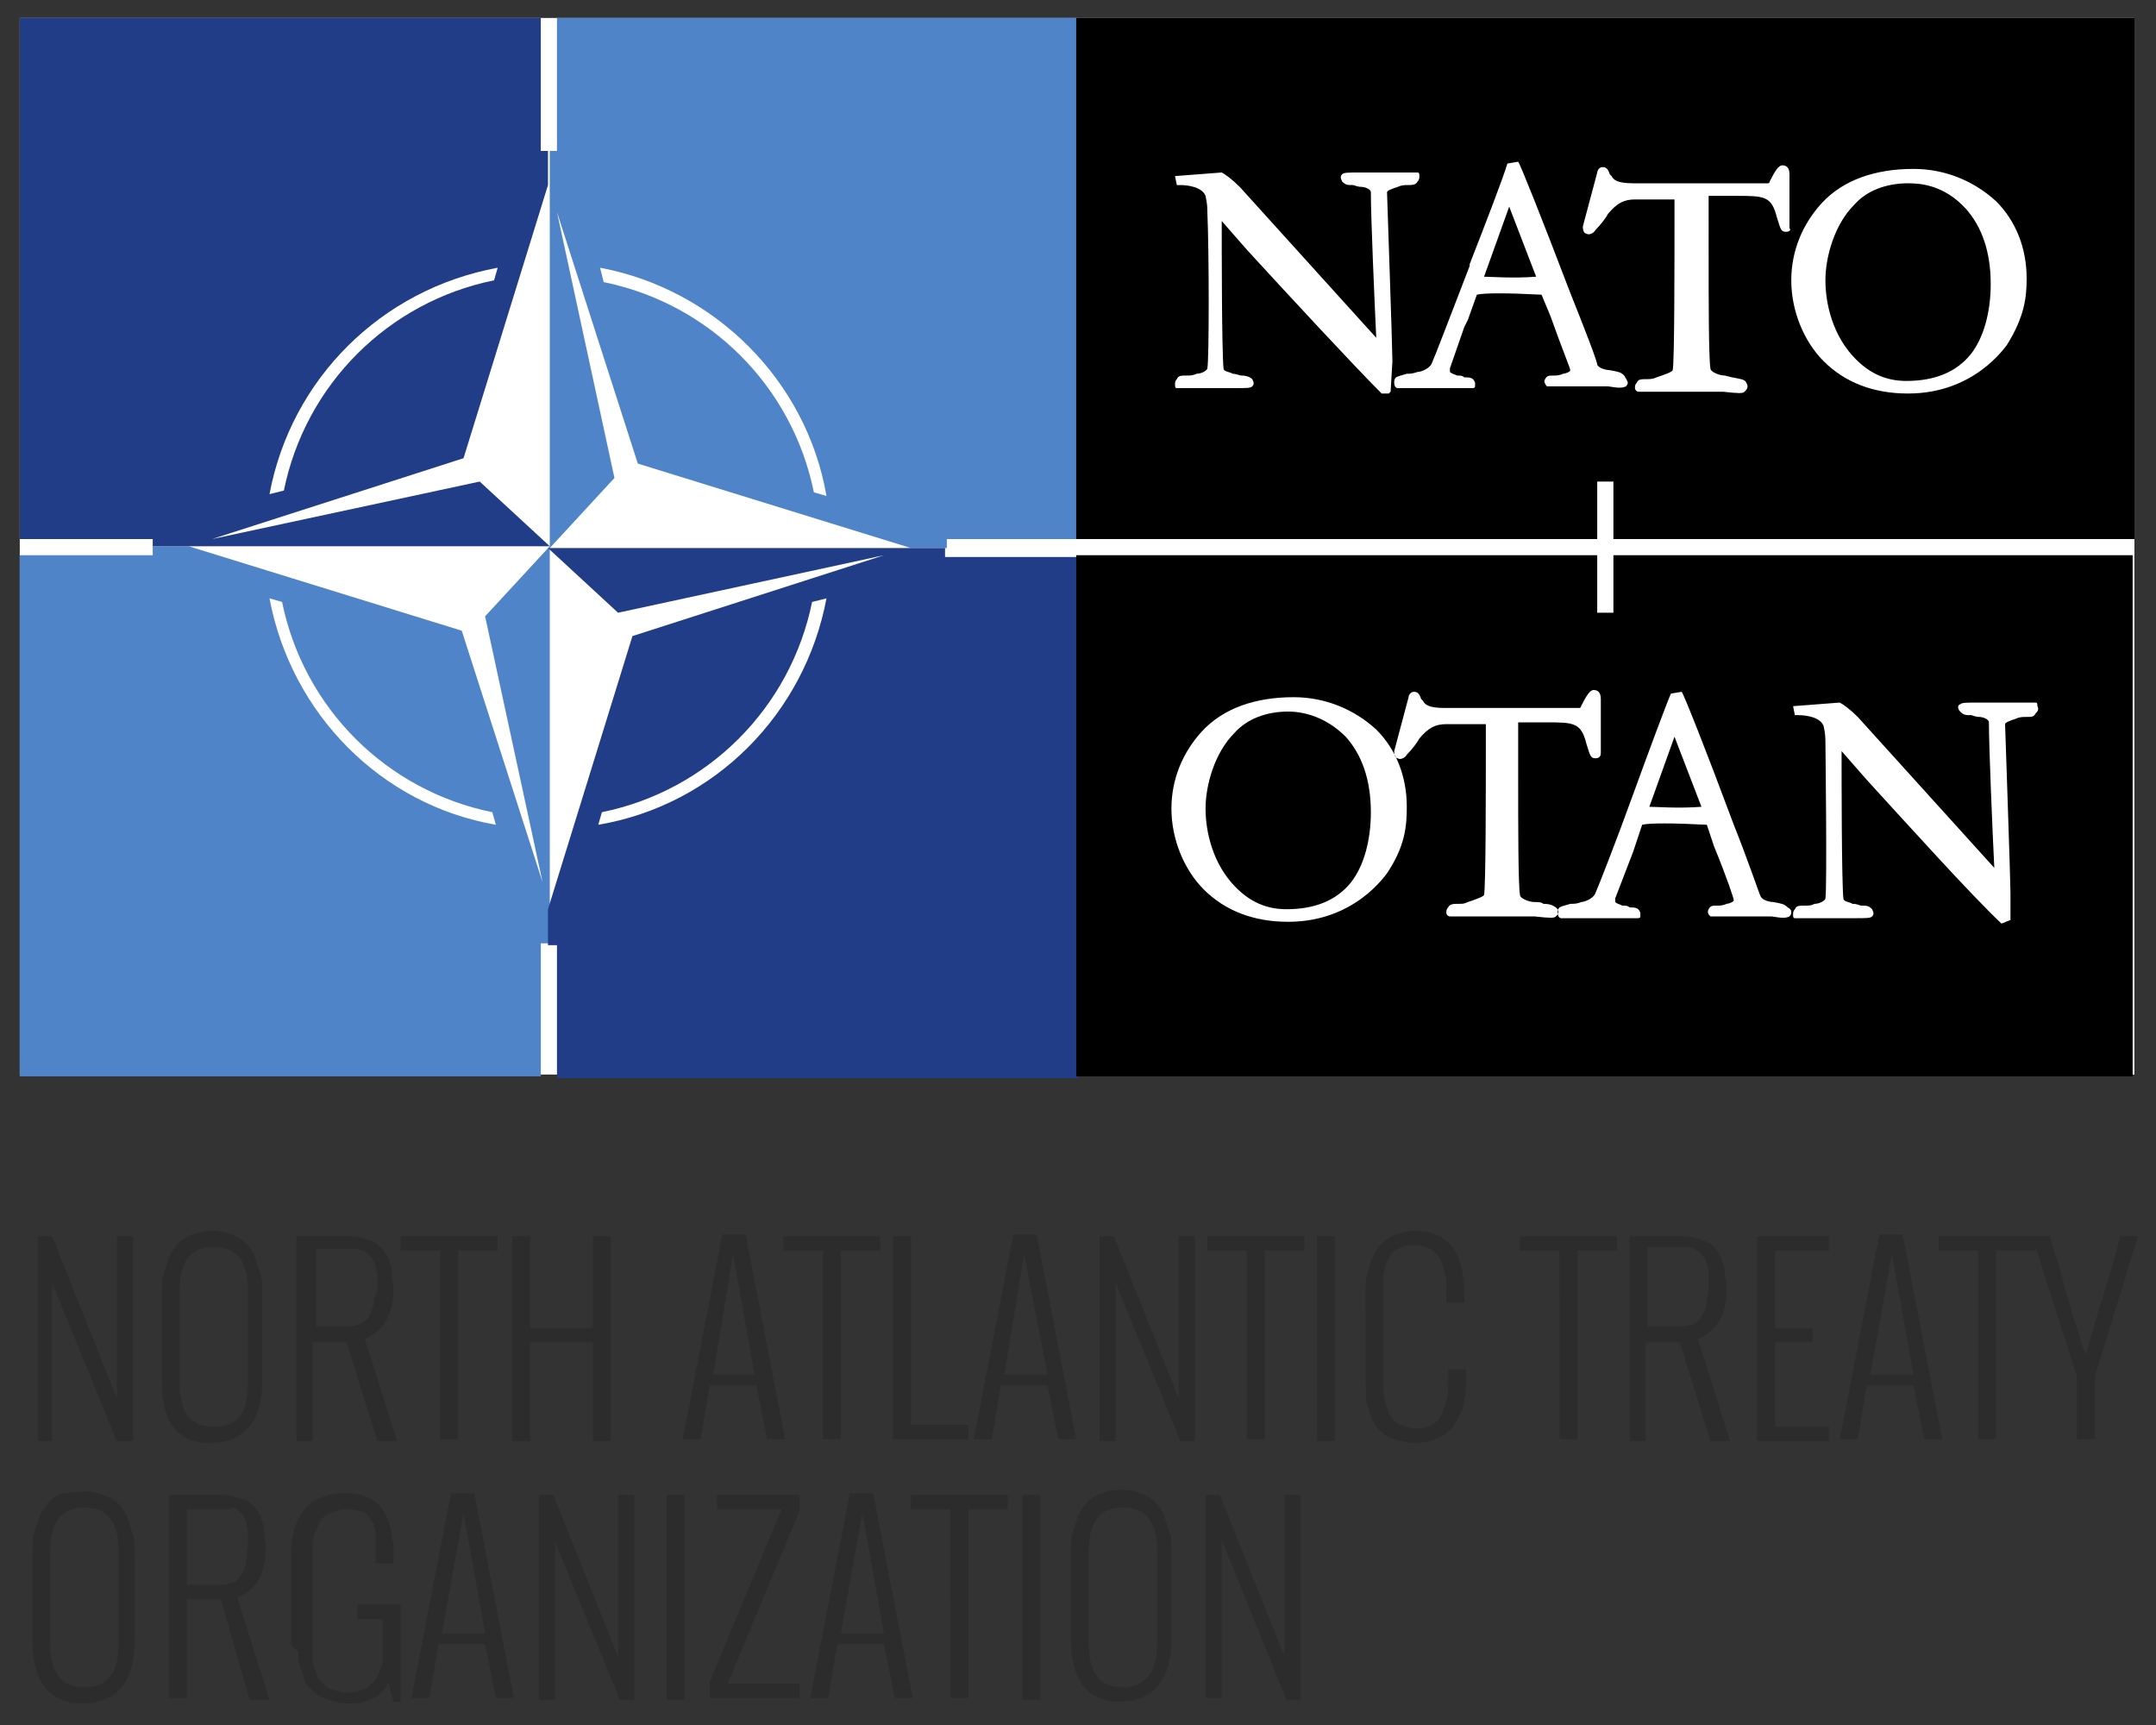
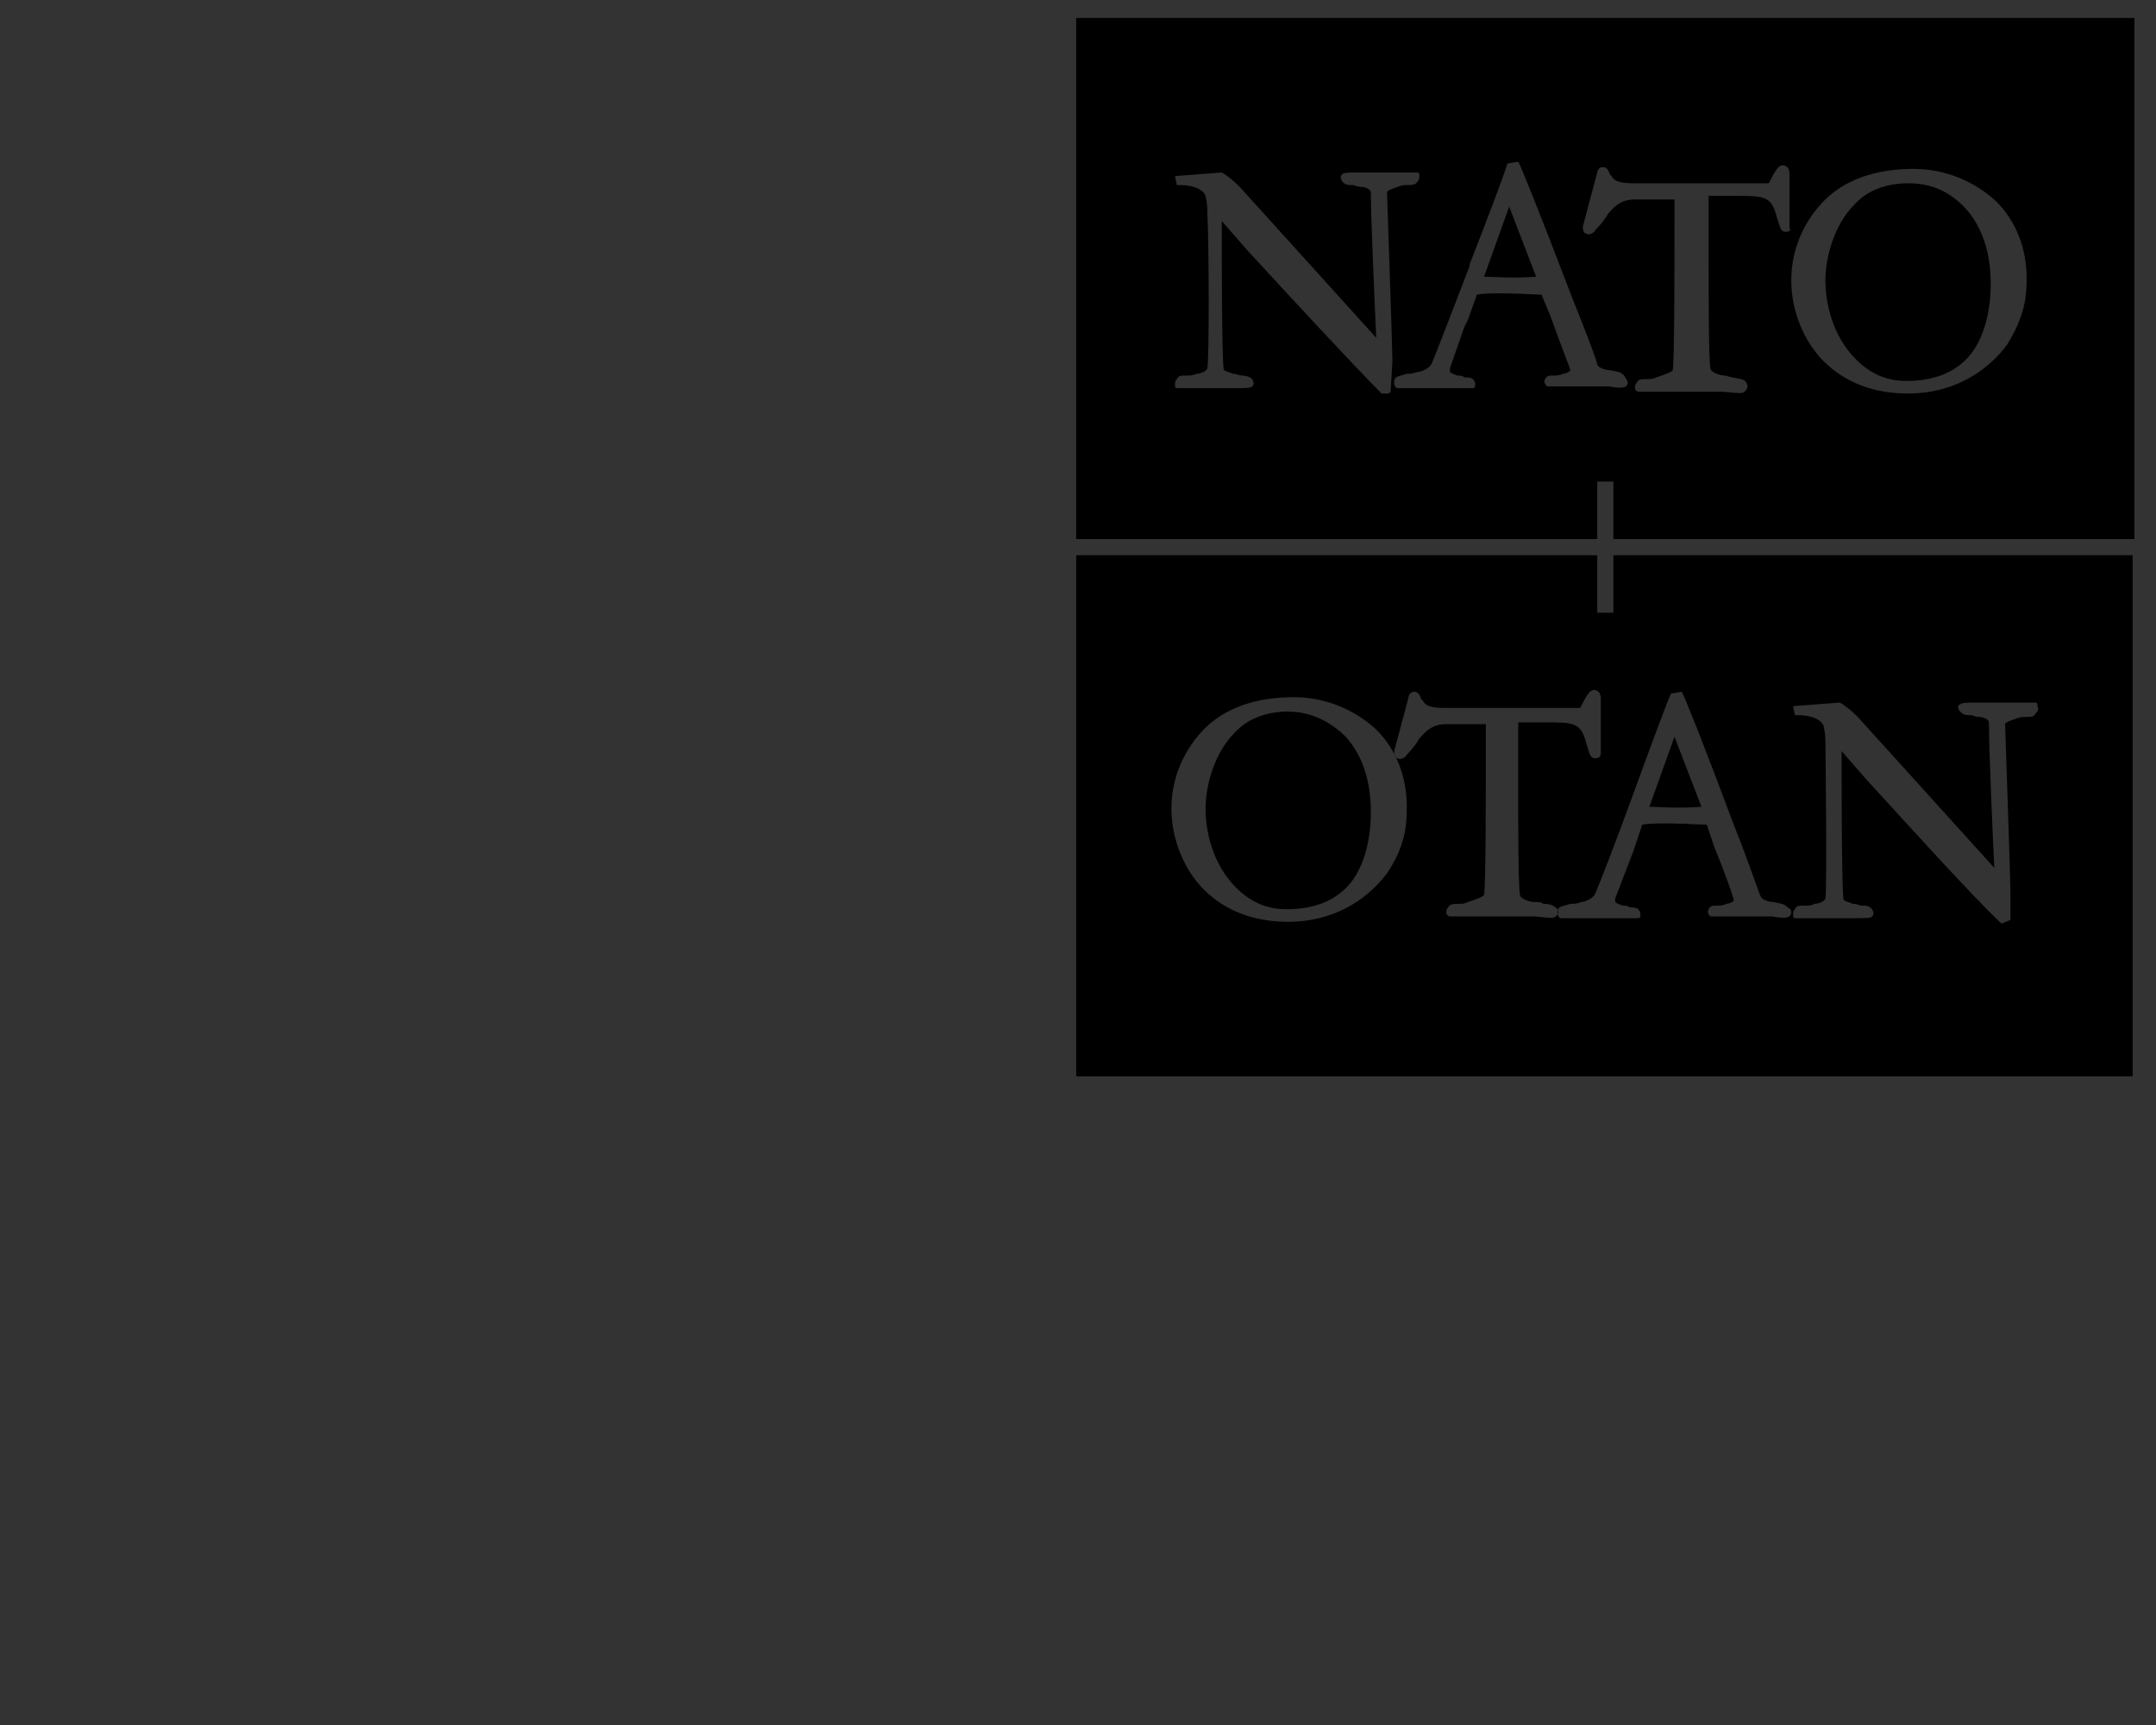
<svg xmlns="http://www.w3.org/2000/svg" id="nato" viewBox="0 0 120 96">
  <rect x="0" y="0" width="120" height="96" fill="#333333" stroke="none" />
  <style>
    .st0{fill:#2C2C2D;} .st1{fill-rule:evenodd;clip-rule:evenodd;fill:#FFFFFF;} .st2{fill-rule:evenodd;clip-rule:evenodd;fill:#5084C8;} .st3{fill-rule:evenodd;clip-rule:evenodd;fill:#223D87;} .st4{fill-rule:evenodd;clip-rule:evenodd;}
  </style>
-   <path id="payoff" d="M2.1 80.1V68.8h.8l3.6 9v-9h.9v11.4h-.9l-3.6-8.8v8.8h-.8zM9 76.8V72c0-.4 0-.8.1-1.1l.3-.9c.1-.3.3-.5.5-.8.2-.2.5-.4.8-.5.3-.1.7-.2 1.1-.2.4 0 .8.1 1.1.2.3.1.6.3.8.5.2.2.4.5.5.8l.3.9c.1.3.1.7.1 1.1v4.8c0 2.3-1 3.5-2.9 3.5S9 79.1 9 76.8zm4.8.2v-5.2c0-1.6-.6-2.4-1.9-2.4s-1.9.8-1.9 2.4V77c0 1.6.6 2.4 1.9 2.4s1.9-.7 1.9-2.4zm2.7 3.1V68.8h3c.4 0 .7.1 1 .2.3.1.5.2.7.4.2.2.3.4.4.6.1.3.2.5.2.8 0 .3.1.6.1.9 0 1.4-.5 2.4-1.6 2.8l1.8 5.7H21l-1.7-5.5h-1.9v5.5h-.9zm1-6.3h2c.3 0 .5-.1.7-.2.2-.1.3-.3.4-.5.1-.2.2-.4.2-.7s.2-.4.2-.7V71c0-.2-.1-.4-.1-.6-.1-.2-.1-.3-.3-.5-.1-.1-.2-.2-.4-.3-.2-.1-.4-.1-.6-.1h-2v4.3zm7 6.3V69.6h-2.2v-.8h5.4v.8h-2.2v10.5h-1zm4 0V68.8h1v5.1H33v-5.1h1v11.4h-1v-5.5h-3.5v5.5h-1zm10.5 0h-1l2.2-11.4h1.3l2.2 11.4h-1l-.6-3h-2.6l-.5 3zm.7-3.6H42l-1.2-6.7-1.1 6.7zm6.1 3.6V69.6h-2.2v-.8H49v.8h-2.2v10.5h-1zm3.9 0V68.8h1v10.5h3.2v.8h-4.2zm5.5 0h-1l2.2-11.4h1.3l2.2 11.4h-1l-.6-3h-2.6l-.5 3zm.7-3.6h2.4L57 69.8l-1.1 6.7zm5.3 3.6V68.8h.8l3.6 9v-9h.9v11.4h-.8l-3.6-8.8v8.8h-.9zm8.2 0V69.6h-2.2v-.8h5.4v.8h-2.2v10.5h-1zm3.9 0V68.8h1v11.4h-1zm2.7-3.3V72c0-.4 0-.8.1-1.1.1-.3.1-.6.3-.9.1-.3.3-.6.5-.8.2-.2.5-.4.8-.5.3-.1.7-.2 1.1-.2 1.8 0 2.7 1.2 2.7 3.5v.5h-1v-.7c0-.4 0-.7-.1-1-.1-.3-.1-.5-.3-.8-.1-.2-.3-.4-.5-.5-.2-.1-.5-.2-.8-.2-.3 0-.5 0-.8.1-.2.1-.4.2-.5.3-.1.1-.2.3-.3.5-.1.2-.1.4-.2.7V77c0 .4 0 .7.1 1 .1.3.1.5.3.8.1.2.3.4.6.5.2.1.5.2.9.2.3 0 .6-.1.8-.2.2-.1.4-.3.5-.5.1-.2.2-.5.3-.8.1-.3.1-.6.1-1v-.8h1v.6c0 .4 0 .8-.1 1.1 0 .3-.1.6-.3.9-.1.3-.3.6-.5.8-.2.2-.5.4-.8.5-.3.1-.7.2-1.1.2-.4 0-.8-.1-1.2-.2s-.6-.3-.8-.5c-.2-.2-.4-.5-.5-.8l-.3-.9c.1-.3 0-.7 0-1.1zm10.8 3.3V69.6h-2.2v-.8H90v.8h-2.2v10.5h-1zm3.9 0V68.8h3c.4 0 .7.1 1 .2.3.1.5.2.7.4.2.2.3.4.4.6.1.3.2.5.2.8 0 .3.1.6.1.9 0 1.4-.5 2.4-1.6 2.8l1.8 5.7h-1.1l-1.7-5.5h-1.9v5.5h-.9zm1-6.3h2c.3 0 .5-.1.7-.2.2-.1.3-.3.4-.5.1-.2.2-.4.2-.7 0-.2.1-.5.1-.8v-.7c0-.2-.1-.4-.1-.6-.1-.2-.1-.3-.3-.5-.1-.1-.2-.2-.4-.3-.2-.1-.4-.1-.6-.1h-2v4.4zm6.1 6.3V68.8h4v.8h-3v4.3h2.1v.8h-2.1v4.7h3v.8h-4zm5.6 0h-1l2.2-11.4h1.3l2.2 11.4h-1l-.6-3h-2.6l-.5 3zm.7-3.6h2.4l-1.2-6.7-1.2 6.7zm6 3.6V69.6h-2.2v-.8h5.4v.8h-2.2v10.5h-1zm5.5 0v-3.5l-2.5-7.8h1c.1.3.2.8.4 1.3.2.6.3 1.2.5 1.8.2.6.3 1.2.5 1.7s.3 1 .4 1.3l.2.5c.3-1 .6-2.2 1-3.4.4-1.3.7-2.3.9-3.2h1l-2.4 7.8v3.5h-1zM1.8 91.2v-4.8c0-.4 0-.8.1-1.1l.3-.9c.1-.3.3-.5.5-.8.2-.2.5-.4.8-.5.4 0 .8-.1 1.2-.1s.8.1 1.1.2c.3.1.6.3.8.5.2.2.4.5.5.8l.3.9c.1.3.1.7.1 1.1v4.8c0 2.3-1 3.5-2.9 3.5s-2.8-1.2-2.8-3.6zm4.8.3v-5.2c0-1.6-.6-2.4-1.9-2.4s-1.9.8-1.9 2.4v5.2c0 1.6.6 2.4 1.9 2.4s1.9-.8 1.9-2.4zm2.8 3V83.2h3c.4 0 .7.1 1 .2.3.1.5.2.7.4.2.2.3.4.4.6.1.3.2.5.2.8 0 .3.1.6.1.9 0 1.4-.5 2.4-1.6 2.8l1.8 5.7h-1.1L12.3 89h-1.9v5.5h-1zm1-6.3h2c.3 0 .5-.1.7-.2.2-.1.3-.3.4-.5.1-.2.2-.4.2-.7 0-.2.1-.5.1-.8v-.7c0-.2-.1-.4-.1-.6-.1-.2-.1-.3-.3-.5-.1-.1-.2-.2-.4-.3-.2.1-.4.1-.6.1h-2v4.2zm5.8 3.2v-4.8c0-2.3 1-3.5 3-3.5.3 0 .6 0 .9.1.3.1.5.2.7.3.2.1.3.3.5.5l.3.6c.1.2.1.4.2.7 0 .3.1.5.1.8v.9h-1v-1.6c0-.3-.1-.5-.1-.6-.1-.1-.2-.3-.3-.4-.1-.2-.3-.3-.5-.3-.2-.1-.4-.1-.7-.1-.4 0-.7.1-.9.2-.3.1-.5.3-.6.5-.1.2-.2.5-.3.7s-.1.5-.1.9V92c0 .3 0 .6.1.8.1.2.1.5.3.7s.3.4.6.5c.3.1.6.2 1 .2.3 0 .6-.1.9-.2.2-.1.4-.3.6-.5.1-.2.2-.4.3-.7.1-.2.1-.5.1-.8v-1.9h-1.4v-.8h2.4v5.4h-.4l-.3-1.1c-.1.4-.4.7-.8.9-.4.2-.8.3-1.3.3-.3 0-.6 0-.8-.1-.3-.1-.5-.1-.7-.2-.2-.1-.4-.2-.5-.3l-.4-.4c-.1-.1-.2-.3-.2-.5-.1-.2-.1-.3-.2-.5 0-.1-.1-.3-.1-.5v-.4c-.4-.3-.4-.4-.4-.5zm7.7 3.1h-1l2.2-11.4h1.3l2.2 11.4h-1l-.6-3h-2.6l-.5 3zm.7-3.6H27l-1.2-6.7-1.2 6.7zm5.4 3.6V83.2h.8l3.6 9v-9h.9v11.4h-.8l-3.6-8.8v8.8H30zm7.1 0V83.2h1v11.4h-1zm2.4 0v-.9l4-9.6h-3.6v-.8h4.6v.9l-4 9.6h4v.8h-5zm6.6 0h-1l2.2-11.4h1.3l2.2 11.4h-1l-.6-3h-2.6l-.5 3zm.7-3.6h2.4L48 84.2l-1.2 6.7zm6.1 3.6V84h-2.2v-.8h5.4v.8h-2.2v10.5h-1zm4 0V83.2h1v11.4h-1zm2.7-3.3v-4.8c0-.4 0-.8.1-1.1l.3-.9c.1-.3.3-.5.5-.8.2-.2.5-.4.8-.5.3-.1.7-.2 1.1-.2.4 0 .8.1 1.1.2.3.1.6.3.8.5.2.2.4.5.5.8l.3.9c.1.3.1.7.1 1.1v4.8c0 2.3-1 3.5-2.9 3.5-1.7 0-2.7-1.1-2.7-3.5zm4.8.3v-5.2c0-1.6-.6-2.4-1.9-2.4-1.3 0-1.9.8-1.9 2.4v5.2c0 1.6.6 2.4 1.9 2.4 1.2 0 1.9-.8 1.9-2.4zm2.7 3V83.2h.8l3.6 9v-9h.9v11.4h-.8L68 85.7v8.8h-.9z" class="st0" />
  <g id="logo">
-     <path id="white" d="M118.8 59.8H1.1V1h117.7v58.8z" class="st1" />
-     <path id="azure" d="M8.5 30.9H1.1v29h29v-7.4h.5V30.4L27 34.3l3.2 14.8-4.5-14-15.2-4.7h-2v.5zm6.5 2.4l.7.2c1.2 5.9 5.8 10.5 11.7 11.7l.2.7c-6.4-1.1-11.4-6.2-12.6-12.6zM59.9 1H31v7.4h-.4v22.1l3.6-3.9L31 11.8l4.5 14 15.2 4.7h2V30h7.4V1h-.2zM33.4 14.9c6.4 1.2 11.5 6.3 12.6 12.7l-.7-.2c-1.2-5.9-5.8-10.5-11.7-11.7l-.2-.8z" class="st2" />
-     <path id="blue" d="M30.1 8.4V1h-29v29h7.4v.4h22.1l-3.9-3.6L11.8 30l14-4.5 4.7-15.2v20.1-22h-.4zm-2.4 6.5l-.2.7c-5.9 1.2-10.5 5.8-11.7 11.7l-.8.2c1.2-6.4 6.2-11.4 12.7-12.6zm24.9 16v-.4H30.5l3.9 3.6 14.8-3.2-14 4.5-4.7 15.2v2h.5V60h29V31h-7.4v-.1zM46 33.3c-1.2 6.4-6.2 11.5-12.7 12.6l.2-.7C39.4 44 44 39.4 45.2 33.5l.8-.2z" class="st3" />
    <path id="black" d="M111.7 19.2c-.1.1-1.8 2.7-5.5 2.7-1.9 0-3.5-.6-4.7-1.8-1.1-1.1-1.8-2.8-1.8-4.5 0-1.6.6-3.1 1.7-4.3 1.2-1.3 3-1.9 5.1-1.9 1.8 0 3.4.7 4.6 1.8 1.1 1.1 1.7 2.6 1.7 4.3 0 1-.1 2.1-1.1 3.7zm-12.3-6.3c-.3 0-.3-.2-.5-.8-.3-1.2-.7-1.2-2.3-1.2h-1.5V14c0 2.6 0 5.9.1 6.5 0 .2.5.4.8.4l.4.1c.5.1.7.1.8.3.1.2.1.3-.1.5-.1.1-.3.1-1.2 0h-4.7c-.1 0-.2-.1-.2-.2s0-.2.1-.3c.1-.2.2-.2.6-.2.1 0 .3 0 .5-.1.3-.1.9-.3.9-.4.1-.4.1-5.9.1-8.5v-1H91c-.6 0-1 .2-1.5.8-.1.2-.4.6-.7.9-.1.2-.4.3-.5.2-.1 0-.2-.1-.2-.4l.8-3c0-.1.1-.3.3-.3.2 0 .3.1.4.4l.1.1c.1.2.3.4 1.2.4h7.5s.1 0 .1-.1c.3-.6.5-.9.7-.9.2 0 .4.1.4.5v3c.1.1 0 .2-.2.2zm-8.8 8.4c0 .1-.1.2-.1.2-.2.1-.4.1-1 0h-3.4c-.1-.1-.2-.3-.1-.4.1-.2.2-.2.5-.2.1 0 .3 0 .5-.1.1 0 .4-.1.4-.2s-.5-1.3-1.1-3l-.5-1.2c-1.9-.1-3.2-.1-3.6 0l-.5 1.4-.2.4-.8 2.3v.2c.1.1.2.1.4.2.2 0 .3 0 .4.1.3 0 .5 0 .6.3v.2c0 .1-.1.1-.2.1h-4.1c-.1 0-.2-.1-.2-.3 0-.1 0-.2.1-.3.2-.1.3-.1.6-.2.2 0 .3 0 .6-.1.2 0 .7-.2.8-.5.1-.2 1.1-2.8 2.1-5.4v-.1c.9-2.3 1.9-4.9 2.1-5.6l.6-.1c.1.1 1.3 3.1 2.9 7.3.8 2 1.5 3.8 1.5 4 .1.2.5.3.7.3.5.1.6.1.8.3.2.3.2.4.2.4zm-13.2.5l-.1.1h-.4c-1.6-1.6-5.3-5.6-7.5-8L68 12.3c0 1.5 0 7.2.1 8.2 0 .2.4.2.5.3.2 0 .4.1.5.1.3 0 .5.1.6.2.1.2.1.3 0 .4-.1.1-.3.1-1 .1h-3.2c-.1 0-.1-.1-.1-.2s0-.2.1-.3c.1-.2.2-.2.6-.2.1 0 .3 0 .5-.1.3 0 .6-.2.6-.3.1-.5.1-6.4 0-8.7 0-.6-.1-.8-.1-.9-.2-.5-1-.6-1.4-.6h-.2l-.1-.5 2.6-.2c.2.1.6.4 1 .8l7.6 8.4c-.1-2.1-.3-6.7-.3-8.1 0-.2-.4-.3-.5-.3-.3 0-.4-.1-.5-.1-.3 0-.4 0-.6-.2-.1-.2-.1-.3 0-.4.1-.1.3-.1 1-.1h3.2c.1 0 .1.1.1.2s0 .2-.1.3c-.1.2-.3.2-.6.2-.1 0-.3 0-.5.1-.3.1-.6.2-.6.3 0 .1.3 8.7.3 9.4l-.1 1.7zM59.9 1v29h29v-3.2h.9V30h29V1H59.9zm22.7 14.4c.4 0 1.6.1 2.9 0L84 11.5l-1.4 3.9zm23.6-5.2c-1.2 0-2.3.4-3 1.2-1.1 1.1-1.6 2.9-1.6 4.2 0 1.3.4 3.1 1.7 4.4.8.8 1.7 1.2 2.8 1.2 1.6 0 2.8-.5 3.6-1.5.7-.9 1.1-2.3 1.1-3.9 0-1.8-.5-3.2-1.4-4.2-1.2-1.3-2.5-1.4-3.2-1.4zm7.1 29.5c-.1.2-.2.2-.6.2-.1 0-.3 0-.5.1-.3.1-.6.2-.6.3 0 .1.3 8.7.3 9.4v1.5l-.5.2c-1.7-1.6-5.3-5.6-7.5-8l-1.4-1.6c0 1.5 0 7.2.1 8.2 0 .2.4.2.5.3.3 0 .4.1.5.1.3 0 .4 0 .6.2.1.2.1.3 0 .4-.1.1-.3.1-1 .1h-3.3c-.1 0-.1-.1-.1-.2s0-.2.1-.3c.1-.2.2-.2.6-.2.2 0 .3 0 .5-.1.3 0 .6-.2.6-.3.1-.6 0-8.6 0-8.7 0-.6-.1-.8-.1-.9-.2-.5-1-.6-1.4-.6h-.2l-.1-.5 2.6-.2c.2.1.6.4 1 .8l7.6 8.4c-.1-2-.3-6.7-.3-8.1 0-.2-.4-.3-.5-.3-.3 0-.4-.1-.5-.1-.3 0-.4 0-.6-.2-.2-.2-.1-.4 0-.4.1-.1.3-.1 1-.1h3.2c.1 0 .1.1.1.2.1.2 0 .3-.1.4zM99.7 50.8c0 .1-.1.2-.1.2-.2.1-.4.1-1 0h-3.4c-.1-.1-.2-.2-.1-.4s.2-.2.5-.2c.1 0 .3 0 .5-.1.1 0 .4-.1.4-.2s-.4-1.3-1.1-3l-.4-1.2c-1.9-.1-3.2-.1-3.6 0l-.5 1.5-1 2.6v.2c.1.1.2.1.4.2.2 0 .3 0 .4.1.3 0 .5 0 .6.3v.2c0 .1-.1.1-.2.1h-4.2c-.1 0-.2-.1-.2-.3 0-.1 0-.2.1-.3.2-.1.3-.1.6-.2.2 0 .4 0 .6-.1.2 0 .7-.2.8-.5.1-.2 1.2-3 2.1-5.5.8-2.2 1.8-4.9 2.1-5.6l.6-.1c.1.1 1.3 3.1 2.9 7.4.8 2 1.4 3.8 1.5 4 .1.2.5.3.7.3.5.1.6.1.8.3.2.1.2.2.2.3zm-13.1.2c-.1.1-.3.1-1.2 0h-4.7c-.1 0-.2-.1-.2-.2s0-.2.1-.3c.1-.2.3-.2.6-.2.2 0 .3 0 .5-.1.3-.1.9-.3.9-.4.1-.4.1-5.9.1-8.6v-.9h-2.2c-.6 0-1 .2-1.5.8-.1.2-.4.6-.7.9-.1.2-.4.3-.5.2-.1 0-.2-.1-.2-.4l.8-3c0-.1.1-.3.3-.3.2 0 .3.1.4.4l.1.1c.1.2.3.4 1.2.4h7.5s.1 0 .1-.1c.3-.6.5-.9.7-.9.2 0 .4.1.4.5v3c0 .2-.1.3-.3.3-.3 0-.3-.2-.5-.8-.3-1.2-.7-1.2-2.3-1.2h-1.5v3.1c0 2.7 0 5.9.1 6.5 0 .2.5.4.8.4.2 0 .4 0 .5.1.4 0 .6.1.8.3.1.2 0 .3-.1.4zm-9.4-2.4c-.1.1-1.8 2.7-5.5 2.7-1.9 0-3.5-.6-4.7-1.8-1.1-1.1-1.8-2.8-1.8-4.5 0-1.6.6-3.1 1.7-4.3 1.2-1.3 3-1.9 5.1-1.9 1.8 0 3.4.7 4.6 1.8 1.1 1.1 1.7 2.6 1.7 4.3 0 1.1-.1 2.2-1.1 3.7zm12.6-17.7v3.2h-.9v-3.2h-29v29h58.8v-29H89.8zm2 14c.4 0 1.6.1 2.9 0L93.2 41l-1.4 3.9zm-20.1-5.3c-1.2 0-2.3.4-3 1.2-1.1 1.1-1.6 2.9-1.6 4.2 0 1.3.4 3.1 1.7 4.4.8.8 1.7 1.2 2.8 1.2 1.6 0 2.8-.5 3.6-1.5.7-.9 1.1-2.3 1.1-3.9 0-1.8-.5-3.2-1.4-4.2-1.2-1.2-2.5-1.4-3.2-1.4z" class="st4" />
  </g>
</svg>